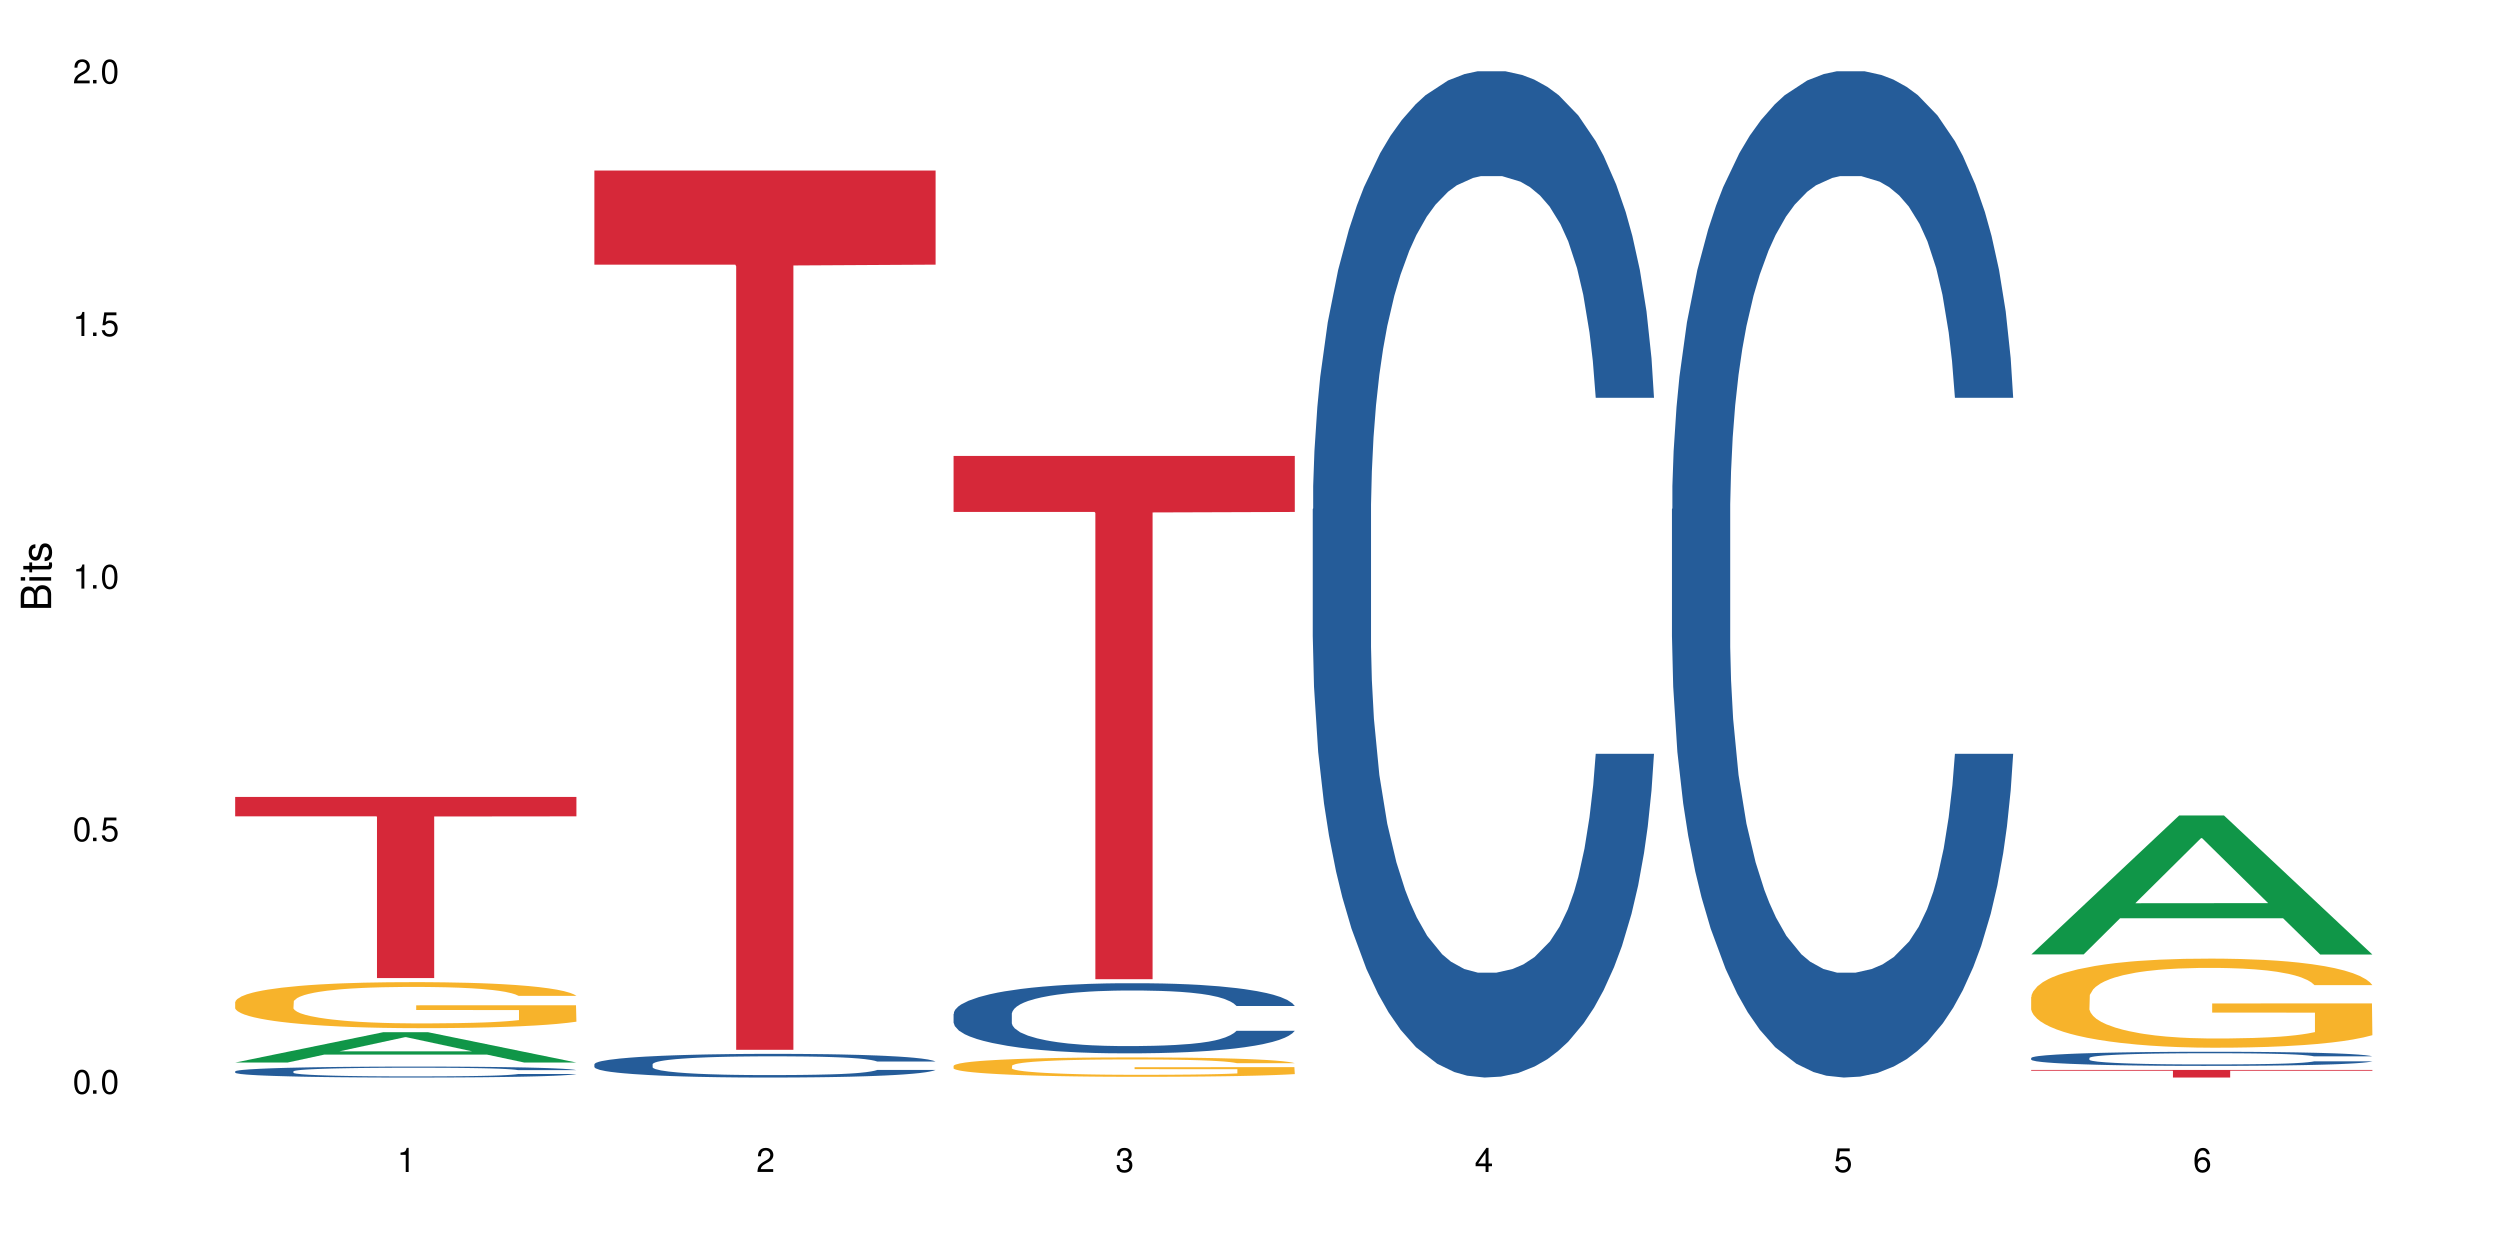
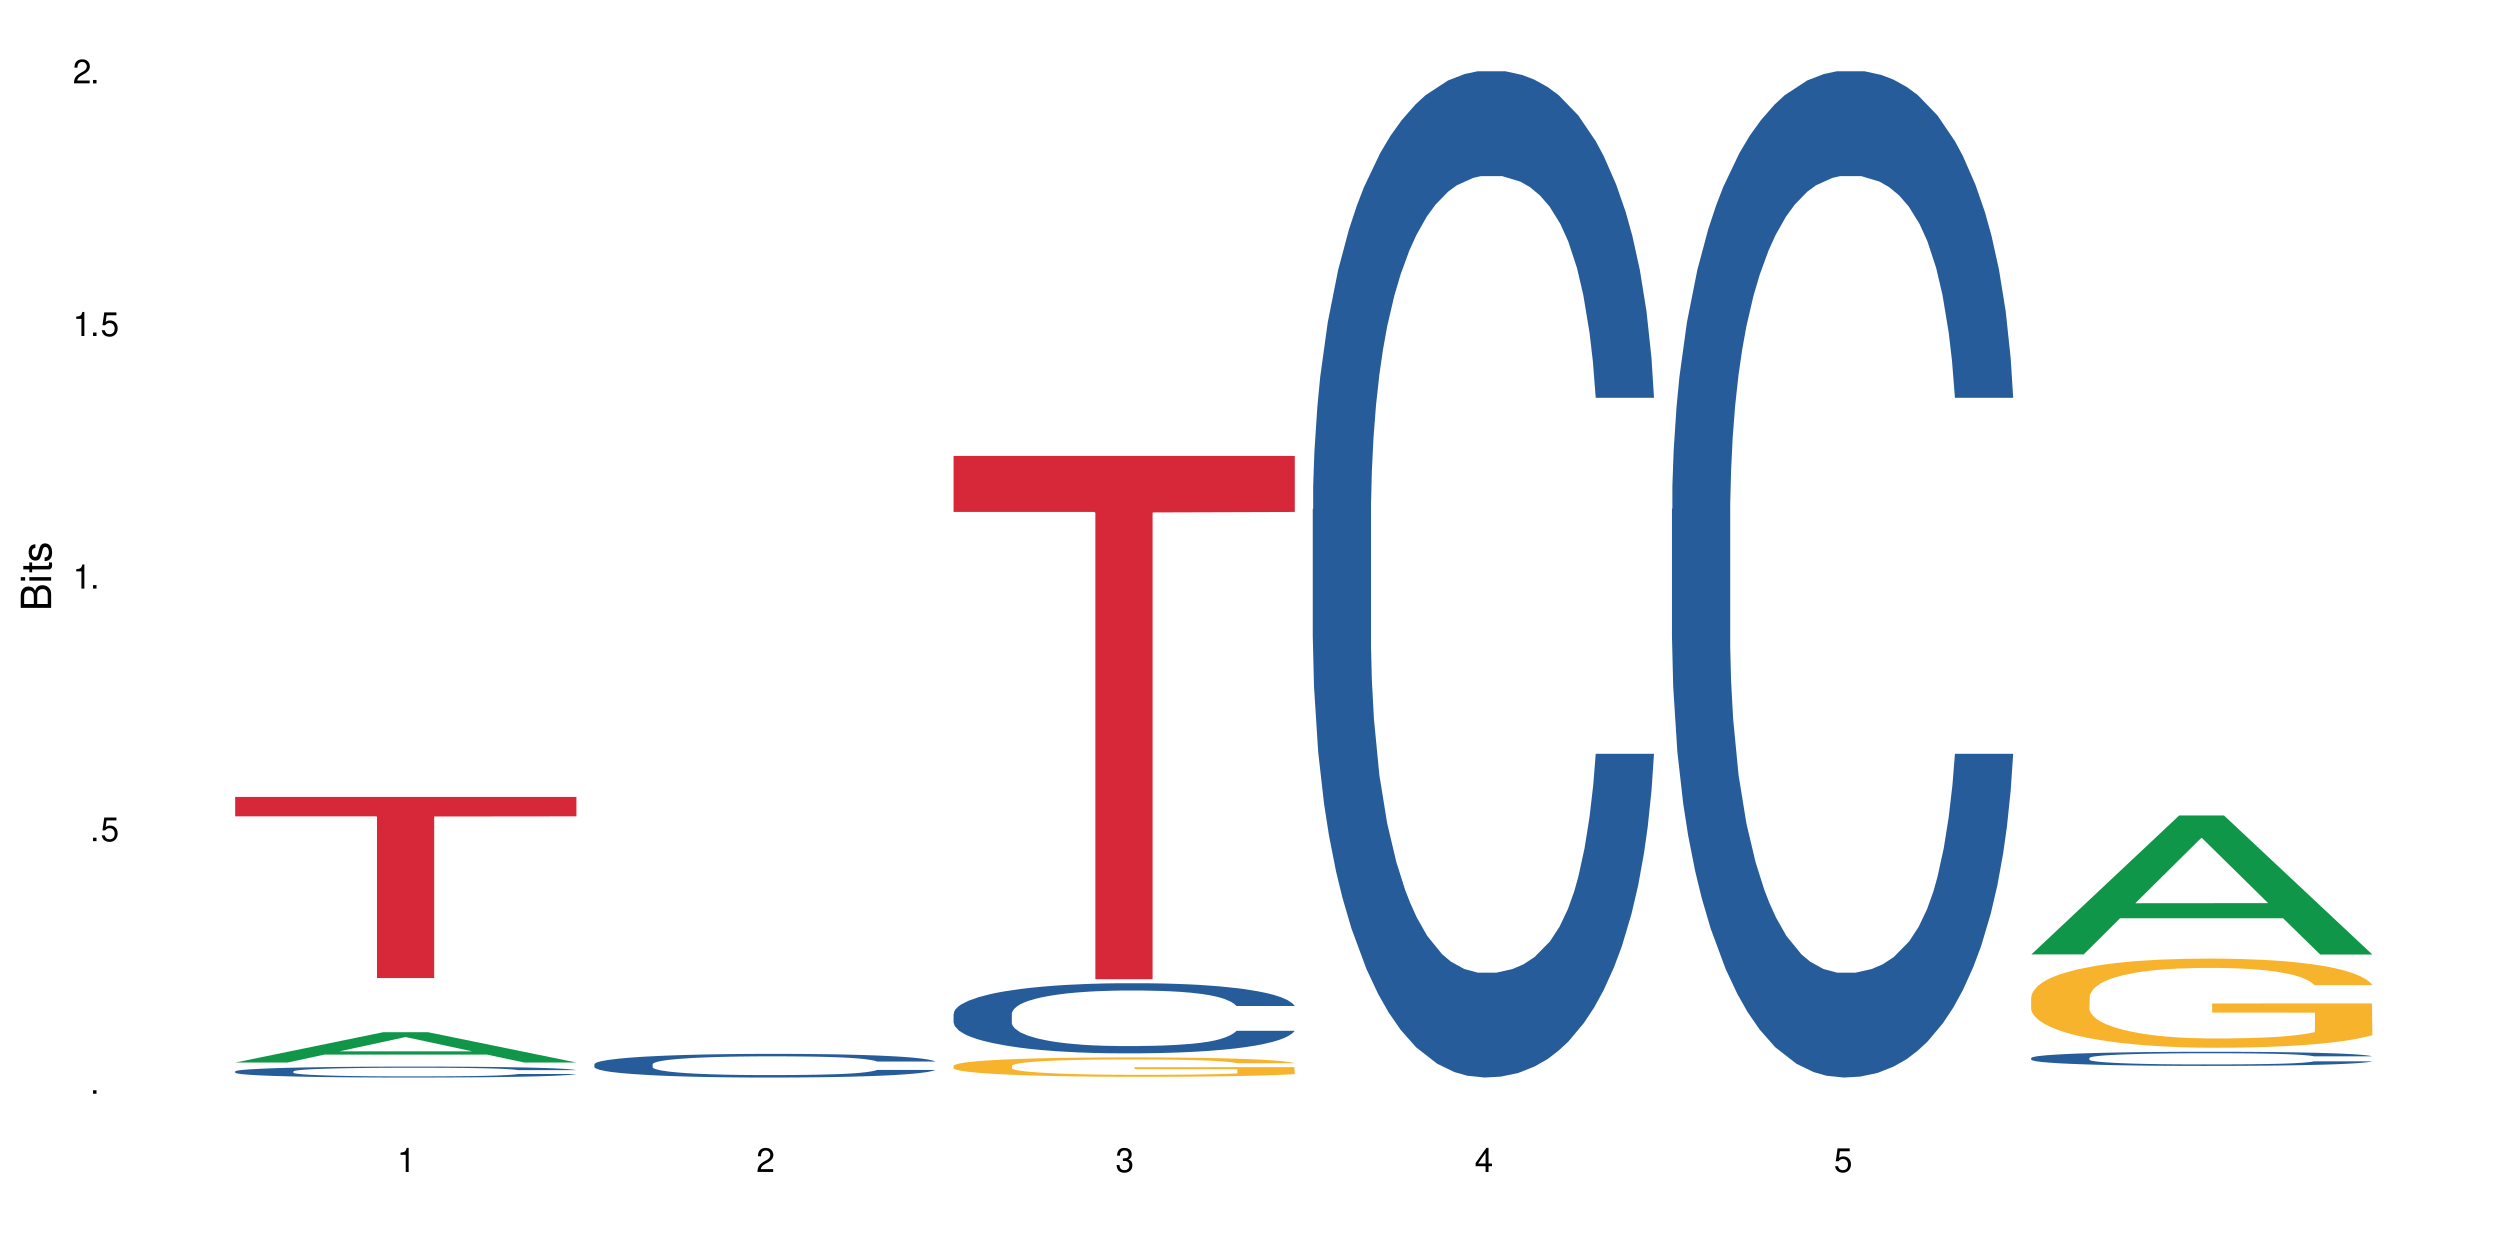
<svg xmlns="http://www.w3.org/2000/svg" xmlns:xlink="http://www.w3.org/1999/xlink" width="720" height="360" viewBox="0 0 720 360">
  <defs>
    <g>
      <g id="glyph-0-0">
</g>
      <g id="glyph-0-1">
-         <path d="M 2.641 -6.938 C 2 -6.938 1.422 -6.656 1.078 -6.172 C 0.641 -5.562 0.406 -4.641 0.406 -3.359 C 0.406 -1.016 1.188 0.219 2.641 0.219 C 4.078 0.219 4.859 -1.016 4.859 -3.297 C 4.859 -4.641 4.656 -5.547 4.203 -6.172 C 3.844 -6.656 3.281 -6.938 2.641 -6.938 Z M 2.641 -6.188 C 3.547 -6.188 4 -5.25 4 -3.375 C 4 -1.406 3.562 -0.484 2.625 -0.484 C 1.734 -0.484 1.281 -1.438 1.281 -3.344 C 1.281 -5.25 1.734 -6.188 2.641 -6.188 Z M 2.641 -6.188 " />
-       </g>
+         </g>
      <g id="glyph-0-2">
        <path d="M 1.828 -1 L 0.828 -1 L 0.828 0 L 1.828 0 Z M 1.828 -1 " />
      </g>
      <g id="glyph-0-3">
        <path d="M 4.562 -6.797 L 1.062 -6.797 L 0.547 -3.094 L 1.328 -3.094 C 1.719 -3.562 2.047 -3.734 2.578 -3.734 C 3.484 -3.734 4.062 -3.109 4.062 -2.094 C 4.062 -1.125 3.484 -0.531 2.578 -0.531 C 1.828 -0.531 1.375 -0.906 1.188 -1.672 L 0.328 -1.672 C 0.453 -1.109 0.547 -0.844 0.75 -0.594 C 1.125 -0.078 1.828 0.219 2.594 0.219 C 3.969 0.219 4.922 -0.781 4.922 -2.219 C 4.922 -3.562 4.031 -4.484 2.719 -4.484 C 2.25 -4.484 1.859 -4.359 1.469 -4.062 L 1.734 -5.969 L 4.562 -5.969 Z M 4.562 -6.797 " />
      </g>
      <g id="glyph-0-4">
        <path d="M 2.484 -4.938 L 2.484 0 L 3.328 0 L 3.328 -6.938 L 2.766 -6.938 C 2.469 -5.875 2.281 -5.734 0.984 -5.562 L 0.984 -4.938 Z M 2.484 -4.938 " />
      </g>
      <g id="glyph-0-5">
        <path d="M 4.859 -0.828 L 1.281 -0.828 C 1.359 -1.406 1.672 -1.781 2.5 -2.281 L 3.469 -2.828 C 4.406 -3.344 4.906 -4.062 4.906 -4.906 C 4.906 -5.484 4.672 -6.031 4.266 -6.406 C 3.859 -6.766 3.375 -6.938 2.719 -6.938 C 1.859 -6.938 1.219 -6.625 0.844 -6.031 C 0.609 -5.672 0.5 -5.234 0.484 -4.531 L 1.328 -4.531 C 1.359 -5.016 1.406 -5.281 1.531 -5.516 C 1.75 -5.938 2.188 -6.203 2.703 -6.203 C 3.469 -6.203 4.031 -5.641 4.031 -4.891 C 4.031 -4.344 3.719 -3.859 3.125 -3.516 L 2.234 -3 C 0.812 -2.172 0.406 -1.531 0.328 -0.016 L 4.859 -0.016 Z M 4.859 -0.828 " />
      </g>
      <g id="glyph-0-6">
        <path d="M 2.125 -3.188 L 2.578 -3.188 C 3.5 -3.188 3.984 -2.766 3.984 -1.922 C 3.984 -1.062 3.469 -0.531 2.594 -0.531 C 1.656 -0.531 1.203 -1 1.156 -2.016 L 0.312 -2.016 C 0.344 -1.453 0.438 -1.094 0.609 -0.781 C 0.953 -0.109 1.625 0.219 2.547 0.219 C 3.953 0.219 4.859 -0.625 4.859 -1.938 C 4.859 -2.828 4.516 -3.297 3.703 -3.594 C 4.344 -3.844 4.656 -4.328 4.656 -5.031 C 4.656 -6.219 3.875 -6.938 2.578 -6.938 C 1.203 -6.938 0.484 -6.172 0.453 -4.703 L 1.297 -4.703 C 1.312 -5.125 1.344 -5.359 1.453 -5.578 C 1.641 -5.969 2.062 -6.203 2.594 -6.203 C 3.344 -6.203 3.797 -5.75 3.797 -5 C 3.797 -4.516 3.609 -4.219 3.25 -4.047 C 3.016 -3.953 2.703 -3.922 2.125 -3.906 Z M 2.125 -3.188 " />
      </g>
      <g id="glyph-0-7">
        <path d="M 3.141 -1.672 L 3.141 0 L 3.984 0 L 3.984 -1.672 L 4.984 -1.672 L 4.984 -2.438 L 3.984 -2.438 L 3.984 -6.938 L 3.359 -6.938 L 0.266 -2.578 L 0.266 -1.672 Z M 3.141 -2.438 L 1 -2.438 L 3.141 -5.5 Z M 3.141 -2.438 " />
      </g>
      <g id="glyph-0-8">
-         <path d="M 4.781 -5.125 C 4.609 -6.266 3.891 -6.938 2.844 -6.938 C 2.094 -6.938 1.422 -6.578 1.031 -5.953 C 0.594 -5.266 0.406 -4.422 0.406 -3.172 C 0.406 -2 0.578 -1.25 0.984 -0.641 C 1.359 -0.078 1.953 0.219 2.703 0.219 C 3.984 0.219 4.922 -0.75 4.922 -2.094 C 4.922 -3.375 4.062 -4.281 2.844 -4.281 C 2.172 -4.281 1.641 -4.031 1.281 -3.516 C 1.281 -5.234 1.828 -6.188 2.797 -6.188 C 3.391 -6.188 3.797 -5.797 3.938 -5.125 Z M 2.734 -3.531 C 3.547 -3.531 4.062 -2.953 4.062 -2.031 C 4.062 -1.156 3.484 -0.531 2.703 -0.531 C 1.922 -0.531 1.328 -1.188 1.328 -2.078 C 1.328 -2.938 1.906 -3.531 2.734 -3.531 Z M 2.734 -3.531 " />
-       </g>
+         </g>
      <g id="glyph-1-0">
</g>
      <g id="glyph-1-1">
        <path d="M 0 -0.953 L 0 -4.891 C 0 -5.719 -0.234 -6.344 -0.734 -6.797 C -1.188 -7.234 -1.812 -7.469 -2.5 -7.469 C -3.547 -7.469 -4.188 -7 -4.625 -5.875 C -4.984 -6.688 -5.625 -7.094 -6.531 -7.094 C -7.172 -7.094 -7.734 -6.859 -8.141 -6.391 C -8.562 -5.922 -8.75 -5.344 -8.75 -4.5 L -8.75 -0.953 Z M -4.984 -2.062 L -7.766 -2.062 L -7.766 -4.219 C -7.766 -4.844 -7.688 -5.203 -7.453 -5.5 C -7.219 -5.812 -6.859 -5.969 -6.375 -5.969 C -5.891 -5.969 -5.531 -5.812 -5.297 -5.5 C -5.062 -5.203 -4.984 -4.844 -4.984 -4.219 Z M -0.984 -2.062 L -4 -2.062 L -4 -4.781 C -4 -5.766 -3.438 -6.359 -2.484 -6.359 C -1.547 -6.359 -0.984 -5.766 -0.984 -4.781 Z M -0.984 -2.062 " />
      </g>
      <g id="glyph-1-2">
        <path d="M -6.281 -1.797 L -6.281 -0.797 L 0 -0.797 L 0 -1.797 Z M -8.75 -1.797 L -8.75 -0.797 L -7.484 -0.797 L -7.484 -1.797 Z M -8.75 -1.797 " />
      </g>
      <g id="glyph-1-3">
        <path d="M -6.281 -3.047 L -6.281 -2.016 L -8.016 -2.016 L -8.016 -1.016 L -6.281 -1.016 L -6.281 -0.172 L -5.469 -0.172 L -5.469 -1.016 L -0.719 -1.016 C -0.078 -1.016 0.281 -1.453 0.281 -2.234 C 0.281 -2.5 0.25 -2.719 0.188 -3.047 L -0.641 -3.047 C -0.609 -2.906 -0.594 -2.766 -0.594 -2.562 C -0.594 -2.141 -0.719 -2.016 -1.156 -2.016 L -5.469 -2.016 L -5.469 -3.047 Z M -6.281 -3.047 " />
      </g>
      <g id="glyph-1-4">
        <path d="M -4.531 -5.25 C -5.766 -5.25 -6.469 -4.422 -6.469 -2.969 C -6.469 -1.516 -5.719 -0.562 -4.547 -0.562 C -3.562 -0.562 -3.094 -1.062 -2.734 -2.562 L -2.516 -3.484 C -2.344 -4.188 -2.094 -4.469 -1.641 -4.469 C -1.047 -4.469 -0.641 -3.875 -0.641 -3 C -0.641 -2.453 -0.797 -2 -1.062 -1.75 C -1.25 -1.594 -1.422 -1.531 -1.875 -1.469 L -1.875 -0.406 C -0.422 -0.453 0.281 -1.266 0.281 -2.922 C 0.281 -4.5 -0.5 -5.516 -1.719 -5.516 C -2.656 -5.516 -3.172 -4.984 -3.469 -3.734 L -3.703 -2.766 C -3.891 -1.953 -4.156 -1.609 -4.594 -1.609 C -5.188 -1.609 -5.547 -2.125 -5.547 -2.938 C -5.547 -3.75 -5.203 -4.172 -4.531 -4.203 Z M -4.531 -5.25 " />
      </g>
    </g>
  </defs>
  <rect x="-72" y="-36" width="864" height="432" fill="rgb(100%, 100%, 100%)" fill-opacity="1" />
  <path fill-rule="nonzero" fill="rgb(6.275%, 58.824%, 28.235%)" fill-opacity="1" d="M 67.73 306.004 L 67.836 305.996 L 110.359 297.277 L 123.273 297.277 L 166.008 306.012 L 150.992 306.012 L 140.281 303.734 L 93.352 303.734 L 82.852 306.004 L 67.73 306.004 L 97.863 302.789 L 135.977 302.781 L 116.973 298.703 L 116.766 298.695 L 116.555 298.719 L 97.758 302.781 L 97.863 302.789 Z M 67.73 306.004 " />
  <path fill-rule="nonzero" fill="rgb(14.51%, 36.078%, 60%)" fill-opacity="1" d="M 67.73 308.551 L 67.852 308.547 L 67.852 308.477 L 68.211 308.367 L 69.051 308.23 L 69.887 308.137 L 72.047 307.965 L 75.043 307.801 L 78.156 307.672 L 80.434 307.598 L 82.473 307.539 L 87.145 307.434 L 90.145 307.379 L 93.379 307.332 L 97.332 307.281 L 100.211 307.254 L 106.684 307.207 L 111.477 307.188 L 115.191 307.176 L 123.223 307.176 L 128.016 307.188 L 131.492 307.203 L 135.324 307.227 L 138.562 307.254 L 144.195 307.316 L 149.227 307.398 L 151.504 307.441 L 155.102 307.531 L 157.855 307.617 L 159.773 307.695 L 161.934 307.801 L 163.848 307.93 L 165.289 308.078 L 166.008 308.203 L 149.227 308.203 L 148.391 308.086 L 147.43 307.996 L 145.633 307.879 L 143.836 307.793 L 141.316 307.711 L 139.039 307.656 L 135.926 307.602 L 133.168 307.566 L 130.293 307.539 L 127.535 307.523 L 122.262 307.508 L 116.148 307.508 L 113.871 307.512 L 109.199 307.535 L 106.684 307.555 L 103.086 307.594 L 100.57 307.633 L 97.574 307.691 L 95.535 307.738 L 93.02 307.816 L 91.223 307.883 L 89.184 307.977 L 87.984 308.047 L 86.906 308.129 L 85.949 308.223 L 85.23 308.324 L 84.75 308.434 L 84.508 308.535 L 84.508 308.984 L 84.75 309.086 L 85.348 309.207 L 86.906 309.383 L 89.184 309.535 L 91.82 309.656 L 94.336 309.742 L 95.777 309.785 L 97.691 309.832 L 100.688 309.887 L 105.004 309.945 L 107.52 309.969 L 111.355 309.992 L 115.312 310.004 L 120.586 310.004 L 125.258 309.992 L 128.375 309.977 L 131.609 309.953 L 136.043 309.906 L 138.801 309.859 L 141.199 309.805 L 142.996 309.75 L 144.195 309.703 L 145.992 309.613 L 147.43 309.516 L 148.508 309.414 L 149.227 309.316 L 166.008 309.316 L 165.289 309.434 L 164.207 309.547 L 163.129 309.629 L 161.453 309.73 L 159.535 309.82 L 156.777 309.922 L 154.5 309.988 L 151.504 310.059 L 148.75 310.113 L 145.754 310.164 L 141.316 310.219 L 138.441 310.25 L 135.324 310.273 L 131.609 310.297 L 126.938 310.316 L 121.902 310.328 L 117.227 310.332 L 112.195 310.328 L 108.48 310.316 L 103.566 310.289 L 97.453 310.238 L 93.02 310.184 L 89.543 310.129 L 86.547 310.07 L 83.191 309.992 L 78.875 309.867 L 76.238 309.766 L 74.441 309.688 L 72.406 309.574 L 70.969 309.473 L 69.289 309.312 L 68.09 309.105 L 67.73 308.949 Z M 67.73 308.551 " />
-   <path fill-rule="nonzero" fill="rgb(96.863%, 70.196%, 16.863%)" fill-opacity="1" d="M 67.73 288.535 L 67.852 288.52 L 67.852 288.281 L 68.332 287.734 L 69.527 286.984 L 71.086 286.367 L 72.766 285.883 L 73.844 285.629 L 75.641 285.266 L 77.199 285 L 81.152 284.453 L 86.188 283.945 L 88.945 283.727 L 92.059 283.523 L 96.496 283.293 L 98.531 283.207 L 104.766 283.012 L 111.836 282.891 L 119.625 282.855 L 123.223 282.867 L 128.133 282.918 L 134.848 283.051 L 138.68 283.172 L 141.676 283.293 L 144.793 283.449 L 148.629 283.691 L 152.223 283.98 L 155.102 284.273 L 157.977 284.637 L 160.375 285.023 L 162.41 285.445 L 164.207 285.953 L 165.289 286.379 L 166.008 286.801 L 149.348 286.801 L 148.391 286.379 L 147.309 286.051 L 145.512 285.652 L 143.715 285.363 L 141.918 285.133 L 138.562 284.816 L 135.684 284.625 L 132.09 284.453 L 128.613 284.344 L 124.66 284.273 L 122.262 284.246 L 115.91 284.246 L 110.156 284.332 L 106.801 284.43 L 104.406 284.527 L 101.047 284.707 L 99.012 284.852 L 97.812 284.949 L 94.219 285.324 L 91.82 285.664 L 90.504 285.895 L 88.824 286.258 L 87.625 286.586 L 86.309 287.07 L 85.59 287.434 L 84.629 288.254 L 84.508 290.434 L 84.871 290.895 L 85.59 291.391 L 86.547 291.828 L 87.984 292.285 L 89.422 292.637 L 91.941 293.109 L 94.098 293.426 L 95.777 293.629 L 99.012 293.957 L 100.328 294.066 L 103.445 294.285 L 106.684 294.453 L 110.637 294.598 L 113.633 294.672 L 118.426 294.73 L 124.539 294.73 L 131.73 294.66 L 136.285 294.562 L 139.398 294.465 L 141.438 294.383 L 143.953 294.246 L 145.754 294.125 L 147.43 293.992 L 149.469 293.789 L 149.469 290.895 L 119.863 290.883 L 119.863 289.527 L 165.887 289.516 L 166.008 294.246 L 163.488 294.574 L 160.375 294.891 L 157.379 295.133 L 154.262 295.336 L 149.828 295.566 L 146.23 295.711 L 140.719 295.883 L 135.684 295.992 L 130.41 296.062 L 125.738 296.102 L 120.223 296.113 L 115.312 296.09 L 110.039 296.016 L 105.844 295.918 L 102.008 295.797 L 98.172 295.641 L 93.379 295.387 L 90.262 295.18 L 87.027 294.926 L 83.789 294.621 L 80.914 294.297 L 78.996 294.043 L 77.078 293.75 L 75.043 293.387 L 73.125 292.977 L 71.688 292.602 L 70.367 292.176 L 69.41 291.777 L 68.449 291.234 L 67.969 290.797 L 67.73 290.422 Z M 67.73 288.535 " />
  <path fill-rule="nonzero" fill="rgb(83.922%, 15.686%, 22.353%)" fill-opacity="1" d="M 67.73 229.52 L 166.008 229.52 L 166.008 235.105 L 125.047 235.152 L 125.047 281.691 L 108.57 281.691 L 108.57 235.203 L 108.332 235.105 L 67.73 235.105 Z M 67.73 229.52 " />
  <path fill-rule="nonzero" fill="rgb(14.51%, 36.078%, 60%)" fill-opacity="1" d="M 171.18 306.48 L 171.297 306.477 L 171.297 306.328 L 171.66 306.09 L 172.496 305.789 L 173.336 305.586 L 175.492 305.219 L 178.488 304.863 L 181.605 304.59 L 183.883 304.426 L 185.922 304.301 L 190.594 304.07 L 193.59 303.953 L 196.828 303.848 L 200.781 303.742 L 203.656 303.68 L 210.129 303.578 L 214.922 303.535 L 218.641 303.516 L 226.668 303.516 L 231.461 303.543 L 234.938 303.574 L 238.773 303.621 L 242.008 303.68 L 247.641 303.816 L 252.676 303.988 L 254.953 304.09 L 258.547 304.281 L 261.305 304.469 L 263.223 304.633 L 265.379 304.863 L 267.297 305.141 L 268.734 305.461 L 269.453 305.727 L 252.676 305.727 L 251.836 305.48 L 250.879 305.285 L 249.082 305.031 L 247.281 304.848 L 244.766 304.668 L 242.488 304.551 L 239.371 304.434 L 236.617 304.355 L 233.738 304.301 L 230.984 304.266 L 225.711 304.227 L 219.598 304.227 L 217.32 304.238 L 212.645 304.289 L 210.129 304.332 L 206.535 304.418 L 204.016 304.5 L 201.02 304.625 L 198.984 304.73 L 196.469 304.895 L 194.668 305.035 L 192.633 305.242 L 191.434 305.398 L 190.355 305.574 L 189.395 305.777 L 188.676 305.996 L 188.199 306.227 L 187.957 306.449 L 187.957 307.418 L 188.199 307.641 L 188.797 307.902 L 190.355 308.281 L 192.633 308.613 L 195.27 308.875 L 197.785 309.062 L 199.223 309.148 L 201.141 309.25 L 204.137 309.371 L 208.453 309.496 L 210.969 309.547 L 214.805 309.598 L 218.758 309.621 L 224.031 309.621 L 228.707 309.598 L 231.82 309.566 L 235.059 309.516 L 239.492 309.41 L 242.25 309.312 L 244.645 309.191 L 246.445 309.074 L 247.641 308.973 L 249.441 308.781 L 250.879 308.57 L 251.957 308.352 L 252.676 308.141 L 269.453 308.141 L 268.734 308.387 L 267.656 308.633 L 266.578 308.812 L 264.898 309.031 L 262.984 309.223 L 260.227 309.441 L 257.949 309.586 L 254.953 309.742 L 252.195 309.859 L 249.199 309.965 L 244.766 310.09 L 241.891 310.152 L 238.773 310.207 L 235.059 310.258 L 230.383 310.301 L 225.352 310.328 L 220.676 310.332 L 215.645 310.32 L 211.926 310.297 L 207.012 310.238 L 200.902 310.125 L 196.469 310.008 L 192.992 309.891 L 189.996 309.766 L 186.641 309.598 L 182.324 309.324 L 179.688 309.109 L 177.891 308.938 L 175.852 308.695 L 174.414 308.477 L 172.738 308.125 L 171.539 307.684 L 171.18 307.34 Z M 171.18 306.48 " />
-   <path fill-rule="nonzero" fill="rgb(83.922%, 15.686%, 22.353%)" fill-opacity="1" d="M 171.18 49.109 L 269.453 49.109 L 269.453 76.215 L 228.496 76.453 L 228.496 302.352 L 212.02 302.352 L 212.02 76.691 L 211.777 76.215 L 171.18 76.215 Z M 171.18 49.109 " />
  <path fill-rule="nonzero" fill="rgb(14.51%, 36.078%, 60%)" fill-opacity="1" d="M 274.629 291.961 L 274.746 291.941 L 274.746 291.5 L 275.105 290.797 L 275.945 289.91 L 276.785 289.301 L 278.941 288.215 L 281.938 287.16 L 285.055 286.348 L 287.332 285.867 L 289.367 285.5 L 294.043 284.816 L 297.039 284.465 L 300.273 284.152 L 304.23 283.84 L 307.105 283.652 L 313.578 283.359 L 318.371 283.23 L 322.086 283.176 L 330.117 283.176 L 334.91 283.246 L 338.387 283.34 L 342.223 283.488 L 345.457 283.652 L 351.09 284.059 L 356.125 284.578 L 358.402 284.871 L 361.996 285.445 L 364.754 286 L 366.672 286.477 L 368.828 287.16 L 370.746 287.992 L 372.184 288.934 L 372.902 289.727 L 356.125 289.727 L 355.285 288.988 L 354.324 288.418 L 352.527 287.66 L 350.73 287.125 L 348.215 286.59 L 345.938 286.238 L 342.82 285.887 L 340.062 285.664 L 337.188 285.5 L 334.43 285.391 L 329.156 285.277 L 323.047 285.277 L 320.77 285.316 L 316.094 285.461 L 313.578 285.594 L 309.98 285.852 L 307.465 286.09 L 304.469 286.461 L 302.434 286.773 L 299.914 287.254 L 298.117 287.68 L 296.078 288.285 L 294.883 288.75 L 293.801 289.266 L 292.844 289.875 L 292.125 290.52 L 291.645 291.203 L 291.406 291.867 L 291.406 294.73 L 291.645 295.395 L 292.246 296.168 L 293.801 297.297 L 296.078 298.273 L 298.715 299.051 L 301.234 299.602 L 302.672 299.859 L 304.59 300.156 L 307.586 300.527 L 311.898 300.895 L 314.418 301.043 L 318.25 301.191 L 322.207 301.266 L 327.48 301.266 L 332.152 301.191 L 335.27 301.098 L 338.508 300.949 L 342.941 300.637 L 345.695 300.34 L 348.094 299.992 L 349.891 299.641 L 351.09 299.344 L 352.887 298.773 L 354.324 298.145 L 355.406 297.5 L 356.125 296.871 L 372.902 296.871 L 372.184 297.609 L 371.105 298.328 L 370.027 298.863 L 368.348 299.512 L 366.43 300.082 L 363.676 300.73 L 361.398 301.152 L 358.402 301.613 L 355.645 301.965 L 352.648 302.277 L 348.215 302.648 L 345.336 302.832 L 342.223 303 L 338.508 303.148 L 333.832 303.277 L 328.797 303.352 L 324.125 303.367 L 319.09 303.332 L 315.375 303.258 L 310.461 303.09 L 304.348 302.758 L 299.914 302.41 L 296.438 302.059 L 293.441 301.688 L 290.086 301.191 L 285.773 300.379 L 283.137 299.75 L 281.34 299.234 L 279.301 298.512 L 277.863 297.867 L 276.184 296.832 L 274.988 295.523 L 274.629 294.508 Z M 274.629 291.961 " />
  <path fill-rule="nonzero" fill="rgb(96.863%, 70.196%, 16.863%)" fill-opacity="1" d="M 274.629 306.93 L 274.746 306.922 L 274.746 306.82 L 275.227 306.59 L 276.426 306.273 L 277.984 306.012 L 279.66 305.809 L 280.738 305.703 L 282.535 305.547 L 284.094 305.438 L 288.051 305.207 L 293.082 304.992 L 295.84 304.898 L 298.957 304.812 L 303.391 304.715 L 305.43 304.68 L 311.66 304.598 L 318.73 304.547 L 326.52 304.531 L 330.117 304.539 L 335.031 304.559 L 341.742 304.613 L 345.578 304.664 L 348.574 304.715 L 351.688 304.781 L 355.523 304.883 L 359.121 305.008 L 361.996 305.129 L 364.871 305.281 L 367.27 305.445 L 369.309 305.625 L 371.105 305.84 L 372.184 306.02 L 372.902 306.199 L 356.242 306.199 L 355.285 306.02 L 354.207 305.879 L 352.41 305.711 L 350.609 305.59 L 348.812 305.492 L 345.457 305.359 L 342.582 305.277 L 338.984 305.207 L 335.512 305.16 L 331.555 305.129 L 329.156 305.121 L 322.805 305.121 L 317.055 305.156 L 313.699 305.195 L 311.301 305.238 L 307.945 305.312 L 305.906 305.375 L 304.707 305.414 L 301.113 305.574 L 298.715 305.719 L 297.398 305.812 L 295.719 305.969 L 294.523 306.105 L 293.203 306.309 L 292.484 306.465 L 291.527 306.809 L 291.406 307.73 L 291.766 307.926 L 292.484 308.133 L 293.441 308.316 L 294.883 308.512 L 296.32 308.66 L 298.836 308.859 L 300.992 308.992 L 302.672 309.078 L 305.906 309.215 L 307.227 309.262 L 310.34 309.355 L 313.578 309.426 L 317.531 309.488 L 320.527 309.516 L 325.324 309.543 L 331.434 309.543 L 338.625 309.512 L 343.18 309.473 L 346.297 309.43 L 348.332 309.395 L 350.852 309.34 L 352.648 309.289 L 354.324 309.23 L 356.363 309.145 L 356.363 307.926 L 326.762 307.918 L 326.762 307.348 L 372.781 307.34 L 372.902 309.34 L 370.387 309.477 L 367.27 309.609 L 364.273 309.711 L 361.156 309.797 L 356.723 309.895 L 353.129 309.957 L 347.613 310.027 L 342.582 310.074 L 337.309 310.105 L 332.633 310.121 L 327.121 310.125 L 322.207 310.113 L 316.934 310.086 L 312.738 310.043 L 308.902 309.992 L 305.07 309.926 L 300.273 309.82 L 297.16 309.73 L 293.922 309.625 L 290.688 309.496 L 287.809 309.359 L 285.895 309.25 L 283.977 309.129 L 281.938 308.977 L 280.02 308.801 L 278.582 308.645 L 277.262 308.465 L 276.305 308.297 L 275.348 308.066 L 274.867 307.883 L 274.629 307.727 Z M 274.629 306.93 " />
  <path fill-rule="nonzero" fill="rgb(83.922%, 15.686%, 22.353%)" fill-opacity="1" d="M 274.629 131.309 L 372.902 131.309 L 372.902 147.441 L 331.945 147.582 L 331.945 282.012 L 315.465 282.012 L 315.465 147.723 L 315.227 147.441 L 274.629 147.441 Z M 274.629 131.309 " />
  <path fill-rule="nonzero" fill="rgb(14.51%, 36.078%, 60%)" fill-opacity="1" d="M 378.074 146.621 L 378.195 146.355 L 378.195 140 L 378.555 129.934 L 379.395 117.215 L 380.23 108.477 L 382.391 92.844 L 385.387 77.746 L 388.5 66.09 L 390.777 59.203 L 392.816 53.902 L 397.492 44.102 L 400.488 39.07 L 403.723 34.566 L 407.676 30.062 L 410.555 27.414 L 417.027 23.176 L 421.82 21.32 L 425.535 20.527 L 433.566 20.527 L 438.359 21.586 L 441.836 22.91 L 445.668 25.031 L 448.906 27.414 L 454.539 33.242 L 459.57 40.66 L 461.848 44.898 L 465.445 53.109 L 468.199 61.055 L 470.117 67.945 L 472.277 77.746 L 474.191 89.668 L 475.633 103.176 L 476.352 114.566 L 459.57 114.566 L 458.734 103.973 L 457.773 95.758 L 455.977 84.898 L 454.18 77.215 L 451.66 69.535 L 449.383 64.5 L 446.27 59.469 L 443.512 56.289 L 440.637 53.902 L 437.879 52.316 L 432.605 50.727 L 426.492 50.727 L 424.215 51.254 L 419.543 53.375 L 417.027 55.23 L 413.43 58.938 L 410.914 62.383 L 407.918 67.68 L 405.879 72.184 L 403.363 79.07 L 401.566 85.164 L 399.527 93.906 L 398.328 100.527 L 397.25 107.945 L 396.293 116.688 L 395.574 125.957 L 395.094 135.762 L 394.855 145.297 L 394.855 186.355 L 395.094 195.895 L 395.691 207.02 L 397.25 223.18 L 399.527 237.219 L 402.164 248.344 L 404.68 256.293 L 406.121 260 L 408.035 264.238 L 411.035 269.535 L 415.348 274.836 L 417.863 276.953 L 421.699 279.074 L 425.656 280.133 L 430.93 280.133 L 435.602 279.074 L 438.719 277.75 L 441.953 275.629 L 446.387 271.125 L 449.145 266.887 L 451.543 261.855 L 453.34 256.82 L 454.539 252.582 L 456.336 244.371 L 457.773 235.363 L 458.852 226.094 L 459.57 217.086 L 476.352 217.086 L 475.633 227.684 L 474.555 238.012 L 473.473 245.695 L 471.797 254.969 L 469.879 263.18 L 467.121 272.449 L 464.844 278.543 L 461.848 285.168 L 459.094 290.199 L 456.098 294.703 L 451.66 300 L 448.785 302.648 L 445.668 305.035 L 441.953 307.152 L 437.281 309.008 L 432.246 310.066 L 427.574 310.332 L 422.539 309.801 L 418.824 308.742 L 413.91 306.359 L 407.797 301.59 L 403.363 296.559 L 399.887 291.523 L 396.891 286.227 L 393.535 279.074 L 389.223 267.418 L 386.586 258.41 L 384.785 250.992 L 382.75 240.664 L 381.312 231.391 L 379.633 216.555 L 378.434 197.746 L 378.074 183.18 Z M 378.074 146.621 " />
  <path fill-rule="nonzero" fill="rgb(14.51%, 36.078%, 60%)" fill-opacity="1" d="M 481.523 146.621 L 481.645 146.355 L 481.645 140 L 482.004 129.934 L 482.84 117.215 L 483.68 108.477 L 485.836 92.844 L 488.832 77.746 L 491.949 66.09 L 494.227 59.203 L 496.266 53.902 L 500.938 44.102 L 503.934 39.07 L 507.172 34.566 L 511.125 30.062 L 514 27.414 L 520.473 23.176 L 525.27 21.32 L 528.984 20.527 L 537.012 20.527 L 541.809 21.586 L 545.281 22.91 L 549.117 25.031 L 552.352 27.414 L 557.984 33.242 L 563.02 40.66 L 565.297 44.898 L 568.891 53.109 L 571.648 61.055 L 573.566 67.945 L 575.723 77.746 L 577.641 89.668 L 579.078 103.176 L 579.797 114.566 L 563.02 114.566 L 562.18 103.973 L 561.223 95.758 L 559.426 84.898 L 557.625 77.215 L 555.109 69.535 L 552.832 64.5 L 549.715 59.469 L 546.961 56.289 L 544.082 53.902 L 541.328 52.316 L 536.055 50.727 L 529.941 50.727 L 527.664 51.254 L 522.992 53.375 L 520.473 55.23 L 516.879 58.938 L 514.363 62.383 L 511.367 67.68 L 509.328 72.184 L 506.812 79.07 L 505.012 85.164 L 502.977 93.906 L 501.777 100.527 L 500.699 107.945 L 499.738 116.688 L 499.02 125.957 L 498.543 135.762 L 498.301 145.297 L 498.301 186.355 L 498.543 195.895 L 499.141 207.02 L 500.699 223.18 L 502.977 237.219 L 505.613 248.344 L 508.129 256.293 L 509.566 260 L 511.484 264.238 L 514.48 269.535 L 518.797 274.836 L 521.312 276.953 L 525.148 279.074 L 529.102 280.133 L 534.375 280.133 L 539.051 279.074 L 542.168 277.75 L 545.402 275.629 L 549.836 271.125 L 552.594 266.887 L 554.988 261.855 L 556.789 256.82 L 557.984 252.582 L 559.785 244.371 L 561.223 235.363 L 562.301 226.094 L 563.02 217.086 L 579.797 217.086 L 579.078 227.684 L 578 238.012 L 576.922 245.695 L 575.246 254.969 L 573.328 263.18 L 570.57 272.449 L 568.293 278.543 L 565.297 285.168 L 562.539 290.199 L 559.543 294.703 L 555.109 300 L 552.234 302.648 L 549.117 305.035 L 545.402 307.152 L 540.727 309.008 L 535.695 310.066 L 531.02 310.332 L 525.988 309.801 L 522.27 308.742 L 517.359 306.359 L 511.246 301.59 L 506.812 296.559 L 503.336 291.523 L 500.34 286.227 L 496.984 279.074 L 492.668 267.418 L 490.031 258.41 L 488.234 250.992 L 486.195 240.664 L 484.758 231.391 L 483.082 216.555 L 481.883 197.746 L 481.523 183.18 Z M 481.523 146.621 " />
  <path fill-rule="nonzero" fill="rgb(6.275%, 58.824%, 28.235%)" fill-opacity="1" d="M 584.973 274.875 L 585.074 274.84 L 627.598 234.859 L 640.512 234.859 L 683.246 274.914 L 668.23 274.914 L 657.523 264.457 L 610.59 264.457 L 600.09 274.875 L 584.973 274.875 L 615.105 260.133 L 653.219 260.098 L 634.215 241.402 L 634.004 241.367 L 633.793 241.48 L 615 260.098 L 615.105 260.133 Z M 584.973 274.875 " />
  <path fill-rule="nonzero" fill="rgb(14.51%, 36.078%, 60%)" fill-opacity="1" d="M 584.973 304.68 L 585.09 304.68 L 585.09 304.59 L 585.449 304.449 L 586.289 304.27 L 587.129 304.145 L 589.285 303.926 L 592.281 303.715 L 595.398 303.551 L 597.676 303.453 L 599.711 303.379 L 604.387 303.242 L 607.383 303.172 L 610.617 303.109 L 614.574 303.047 L 617.449 303.008 L 623.922 302.949 L 628.715 302.922 L 632.43 302.91 L 640.461 302.91 L 645.254 302.926 L 648.73 302.945 L 652.566 302.977 L 655.801 303.008 L 661.434 303.09 L 666.469 303.195 L 668.746 303.254 L 672.34 303.367 L 675.098 303.48 L 677.016 303.578 L 679.172 303.715 L 681.09 303.883 L 682.527 304.07 L 683.246 304.23 L 666.469 304.23 L 665.629 304.082 L 664.672 303.969 L 662.871 303.816 L 661.074 303.707 L 658.559 303.598 L 656.281 303.527 L 653.164 303.457 L 650.406 303.414 L 647.531 303.379 L 644.773 303.359 L 639.504 303.336 L 633.391 303.336 L 631.113 303.344 L 626.438 303.371 L 623.922 303.398 L 620.328 303.449 L 617.809 303.5 L 614.812 303.574 L 612.777 303.637 L 610.258 303.734 L 608.461 303.82 L 606.426 303.941 L 605.227 304.035 L 604.148 304.141 L 603.188 304.262 L 602.469 304.391 L 601.988 304.527 L 601.75 304.664 L 601.75 305.238 L 601.988 305.375 L 602.59 305.531 L 604.148 305.758 L 606.426 305.953 L 609.059 306.109 L 611.578 306.223 L 613.016 306.273 L 614.934 306.332 L 617.93 306.406 L 622.242 306.48 L 624.762 306.512 L 628.598 306.539 L 632.551 306.555 L 637.824 306.555 L 642.5 306.539 L 645.613 306.523 L 648.852 306.492 L 653.285 306.43 L 656.043 306.371 L 658.438 306.301 L 660.234 306.23 L 661.434 306.168 L 663.23 306.055 L 664.672 305.926 L 665.75 305.797 L 666.469 305.672 L 683.246 305.672 L 682.527 305.82 L 681.449 305.965 L 680.371 306.074 L 678.691 306.203 L 676.773 306.316 L 674.02 306.449 L 671.742 306.535 L 668.746 306.625 L 665.988 306.695 L 662.992 306.762 L 658.559 306.836 L 655.68 306.871 L 652.566 306.906 L 648.852 306.934 L 644.176 306.961 L 639.141 306.977 L 634.469 306.98 L 629.434 306.973 L 625.719 306.957 L 620.805 306.926 L 614.695 306.855 L 610.258 306.785 L 606.785 306.715 L 603.789 306.641 L 600.43 306.539 L 596.117 306.379 L 593.48 306.25 L 591.684 306.148 L 589.645 306 L 588.207 305.871 L 586.527 305.664 L 585.332 305.398 L 584.973 305.195 Z M 584.973 304.68 " />
  <path fill-rule="nonzero" fill="rgb(96.863%, 70.196%, 16.863%)" fill-opacity="1" d="M 584.973 287.074 L 585.09 287.051 L 585.09 286.582 L 585.57 285.527 L 586.77 284.07 L 588.328 282.875 L 590.004 281.938 L 591.082 281.445 L 592.883 280.742 L 594.438 280.227 L 598.395 279.172 L 603.426 278.188 L 606.184 277.766 L 609.301 277.367 L 613.734 276.922 L 615.773 276.758 L 622.004 276.383 L 629.074 276.148 L 636.867 276.078 L 640.461 276.102 L 645.375 276.195 L 652.086 276.453 L 655.922 276.688 L 658.918 276.922 L 662.035 277.227 L 665.867 277.695 L 669.465 278.258 L 672.34 278.82 L 675.215 279.523 L 677.613 280.273 L 679.652 281.094 L 681.449 282.078 L 682.527 282.898 L 683.246 283.719 L 666.586 283.719 L 665.629 282.898 L 664.551 282.266 L 662.754 281.492 L 660.953 280.93 L 659.156 280.484 L 655.801 279.875 L 652.926 279.5 L 649.328 279.172 L 645.855 278.961 L 641.898 278.82 L 639.504 278.773 L 633.148 278.773 L 627.398 278.938 L 624.043 279.125 L 621.645 279.312 L 618.289 279.664 L 616.25 279.945 L 615.055 280.133 L 611.457 280.859 L 609.059 281.516 L 607.742 281.961 L 606.062 282.664 L 604.867 283.297 L 603.547 284.234 L 602.828 284.941 L 601.871 286.535 L 601.75 290.754 L 602.109 291.645 L 602.828 292.605 L 603.789 293.449 L 605.227 294.34 L 606.664 295.02 L 609.18 295.934 L 611.336 296.543 L 613.016 296.941 L 616.25 297.574 L 617.57 297.785 L 620.688 298.207 L 623.922 298.535 L 627.875 298.816 L 630.871 298.957 L 635.668 299.074 L 641.777 299.074 L 648.969 298.934 L 653.523 298.746 L 656.641 298.559 L 658.676 298.395 L 661.195 298.137 L 662.992 297.902 L 664.672 297.645 L 666.707 297.246 L 666.707 291.645 L 637.105 291.621 L 637.105 288.996 L 683.125 288.973 L 683.246 298.137 L 680.73 298.77 L 677.613 299.379 L 674.617 299.848 L 671.5 300.246 L 667.066 300.691 L 663.473 300.973 L 657.957 301.301 L 652.926 301.512 L 647.652 301.652 L 642.977 301.723 L 637.465 301.746 L 632.551 301.699 L 627.277 301.559 L 623.082 301.371 L 619.246 301.137 L 615.414 300.832 L 610.617 300.34 L 607.504 299.941 L 604.266 299.449 L 601.031 298.863 L 598.156 298.23 L 596.238 297.738 L 594.32 297.176 L 592.281 296.473 L 590.363 295.676 L 588.926 294.949 L 587.609 294.129 L 586.648 293.355 L 585.691 292.301 L 585.211 291.457 L 584.973 290.73 Z M 584.973 287.074 " />
-   <path fill-rule="nonzero" fill="rgb(83.922%, 15.686%, 22.353%)" fill-opacity="1" d="M 584.973 308.145 L 683.246 308.145 L 683.246 308.379 L 642.289 308.379 L 642.289 310.332 L 625.809 310.332 L 625.809 308.383 L 625.57 308.379 L 584.973 308.379 Z M 584.973 308.145 " />
  <g fill="rgb(0%, 0%, 0%)" fill-opacity="1">
    <use xlink:href="#glyph-0-1" x="20.965" y="314.993" />
    <use xlink:href="#glyph-0-2" x="25.965" y="314.993" />
    <use xlink:href="#glyph-0-1" x="28.965" y="314.993" />
  </g>
  <g fill="rgb(0%, 0%, 0%)" fill-opacity="1">
    <use xlink:href="#glyph-0-1" x="20.965" y="242.251" />
    <use xlink:href="#glyph-0-2" x="25.965" y="242.251" />
    <use xlink:href="#glyph-0-3" x="28.965" y="242.251" />
  </g>
  <g fill="rgb(0%, 0%, 0%)" fill-opacity="1">
    <use xlink:href="#glyph-0-4" x="20.965" y="169.509" />
    <use xlink:href="#glyph-0-2" x="25.965" y="169.509" />
    <use xlink:href="#glyph-0-1" x="28.965" y="169.509" />
  </g>
  <g fill="rgb(0%, 0%, 0%)" fill-opacity="1">
    <use xlink:href="#glyph-0-4" x="20.965" y="96.767" />
    <use xlink:href="#glyph-0-2" x="25.965" y="96.767" />
    <use xlink:href="#glyph-0-3" x="28.965" y="96.767" />
  </g>
  <g fill="rgb(0%, 0%, 0%)" fill-opacity="1">
    <use xlink:href="#glyph-0-5" x="20.965" y="24.024" />
    <use xlink:href="#glyph-0-2" x="25.965" y="24.024" />
    <use xlink:href="#glyph-0-1" x="28.965" y="24.024" />
  </g>
  <g fill="rgb(0%, 0%, 0%)" fill-opacity="1">
    <use xlink:href="#glyph-0-4" x="114.367" y="337.532" />
  </g>
  <g fill="rgb(0%, 0%, 0%)" fill-opacity="1">
    <use xlink:href="#glyph-0-5" x="217.816" y="337.532" />
  </g>
  <g fill="rgb(0%, 0%, 0%)" fill-opacity="1">
    <use xlink:href="#glyph-0-6" x="321.266" y="337.532" />
  </g>
  <g fill="rgb(0%, 0%, 0%)" fill-opacity="1">
    <use xlink:href="#glyph-0-7" x="424.711" y="337.532" />
  </g>
  <g fill="rgb(0%, 0%, 0%)" fill-opacity="1">
    <use xlink:href="#glyph-0-3" x="528.16" y="337.532" />
  </g>
  <g fill="rgb(0%, 0%, 0%)" fill-opacity="1">
    <use xlink:href="#glyph-0-8" x="631.609" y="337.532" />
  </g>
  <g fill="rgb(0%, 0%, 0%)" fill-opacity="1">
    <use xlink:href="#glyph-1-1" x="14.725" y="176.012" />
    <use xlink:href="#glyph-1-2" x="14.725" y="168.012" />
    <use xlink:href="#glyph-1-3" x="14.725" y="165.012" />
    <use xlink:href="#glyph-1-4" x="14.725" y="162.012" />
  </g>
</svg>